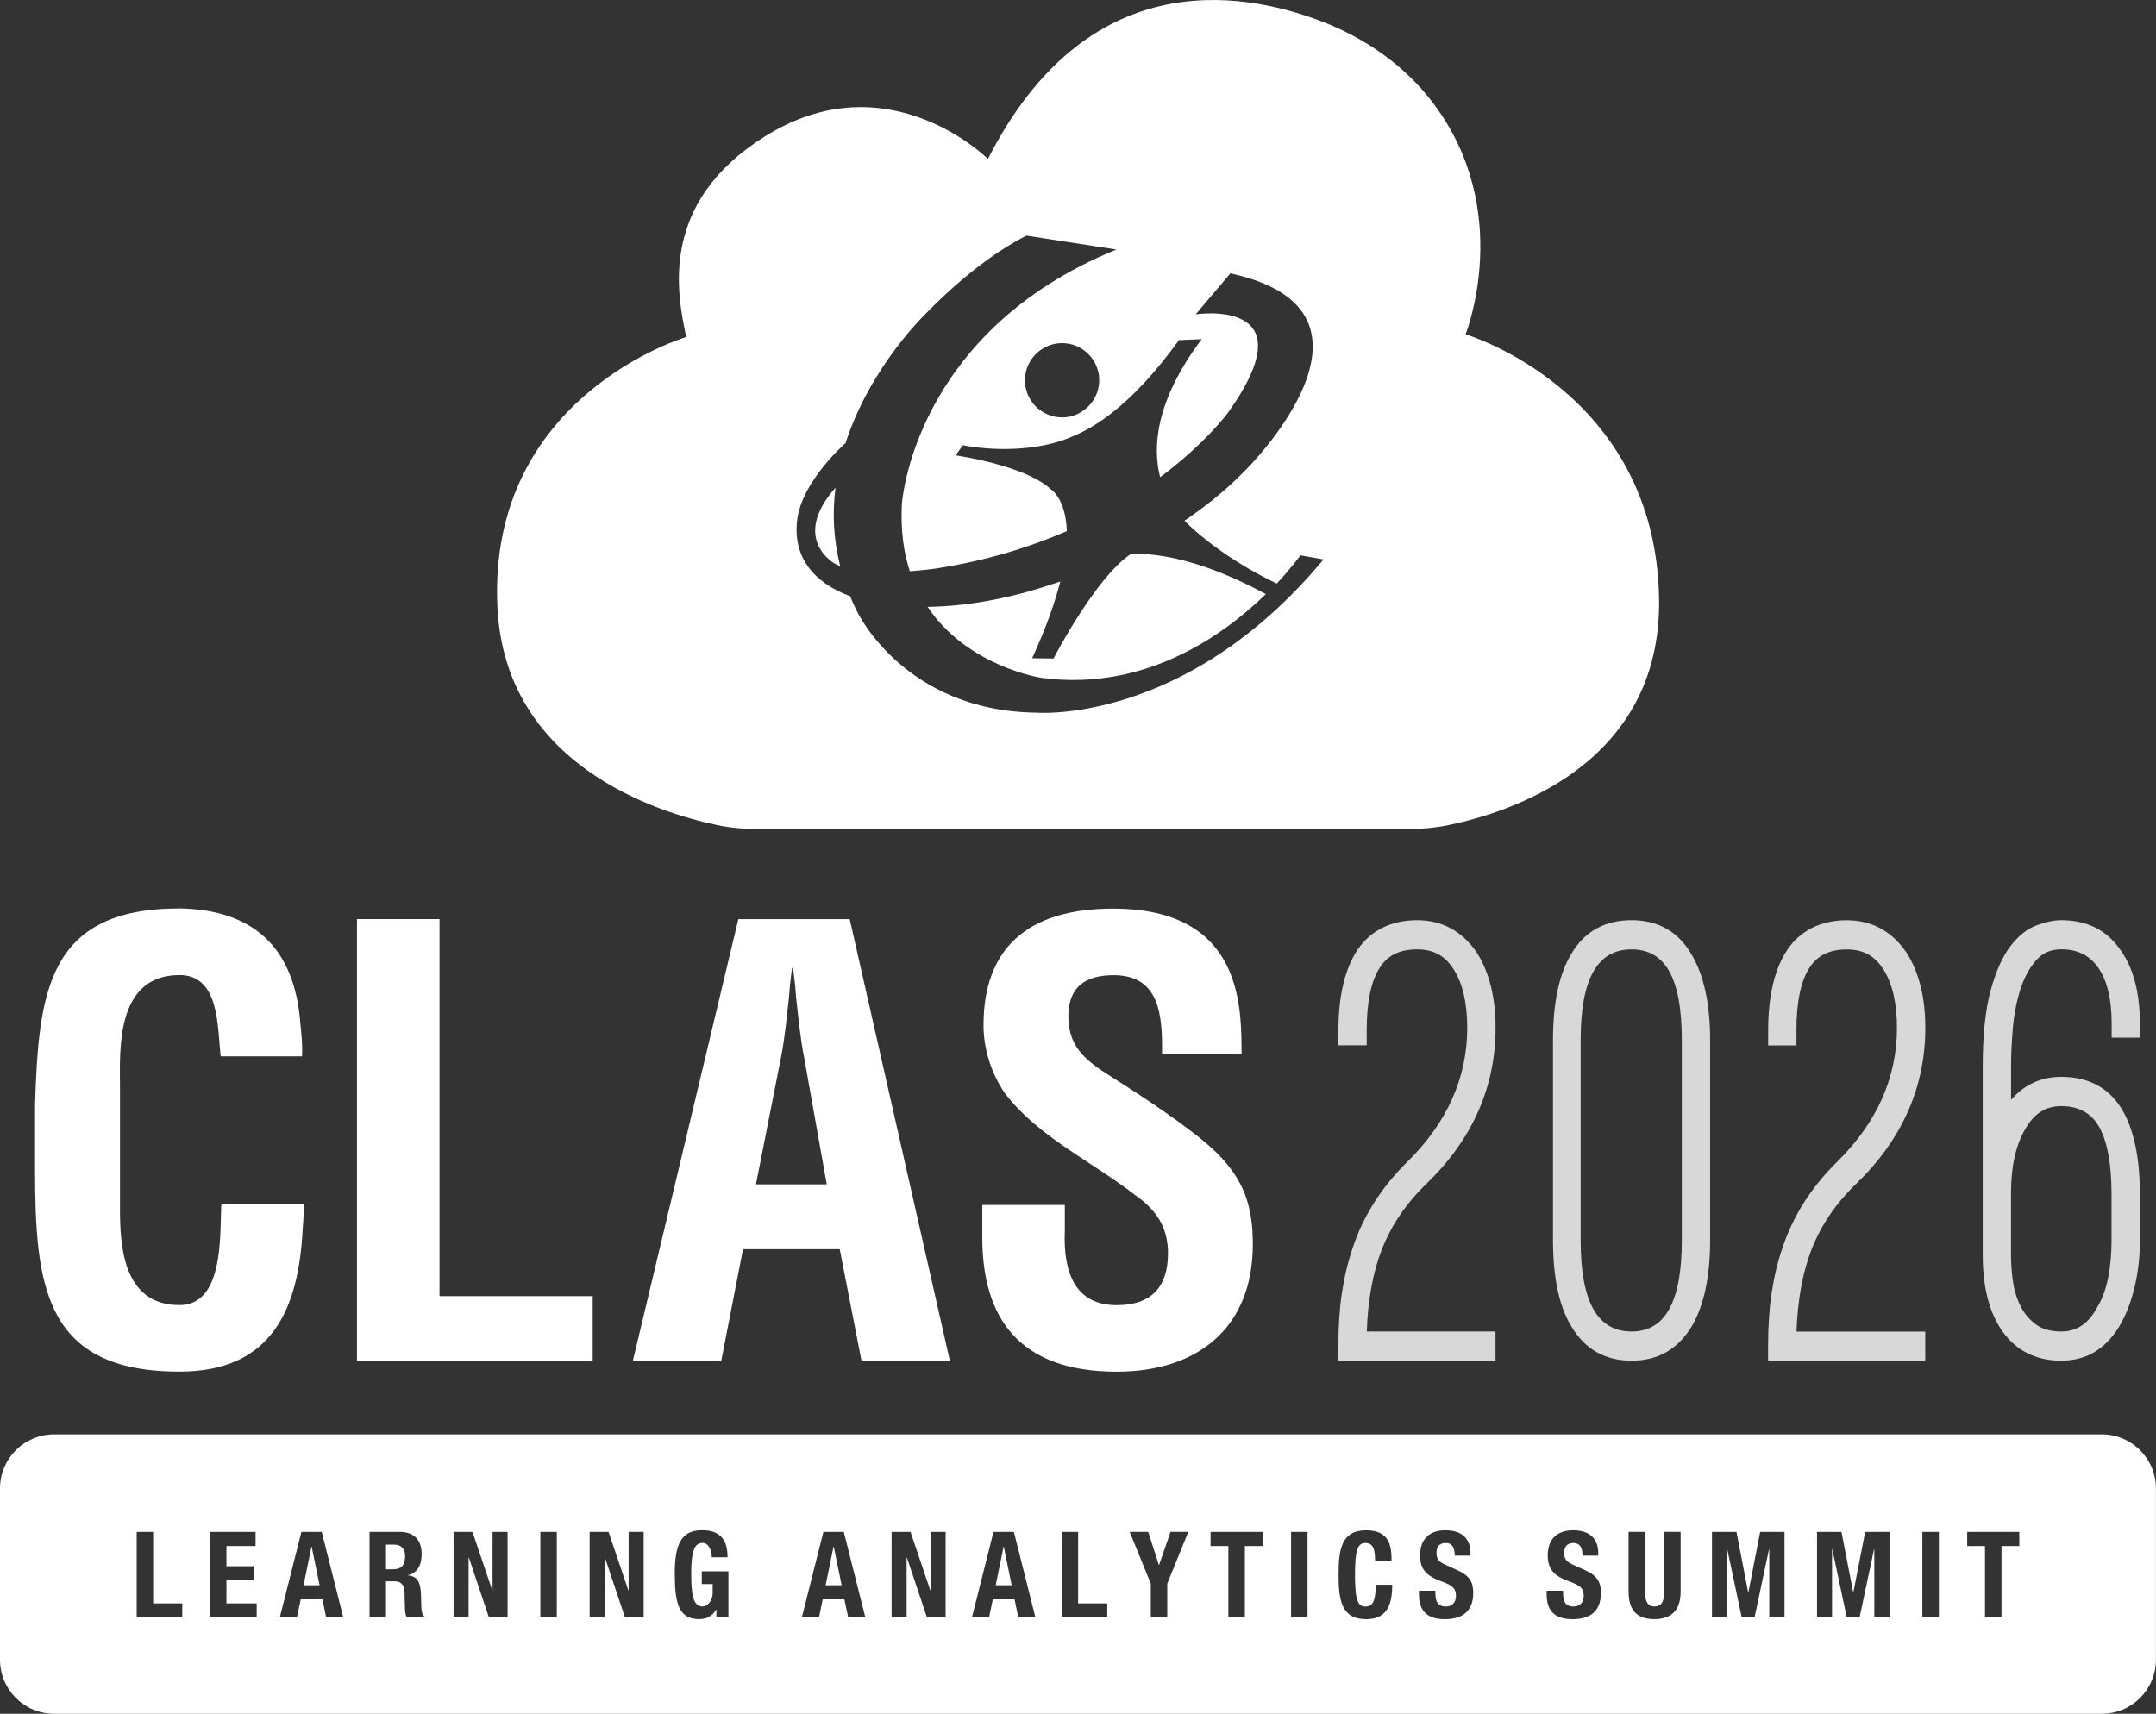
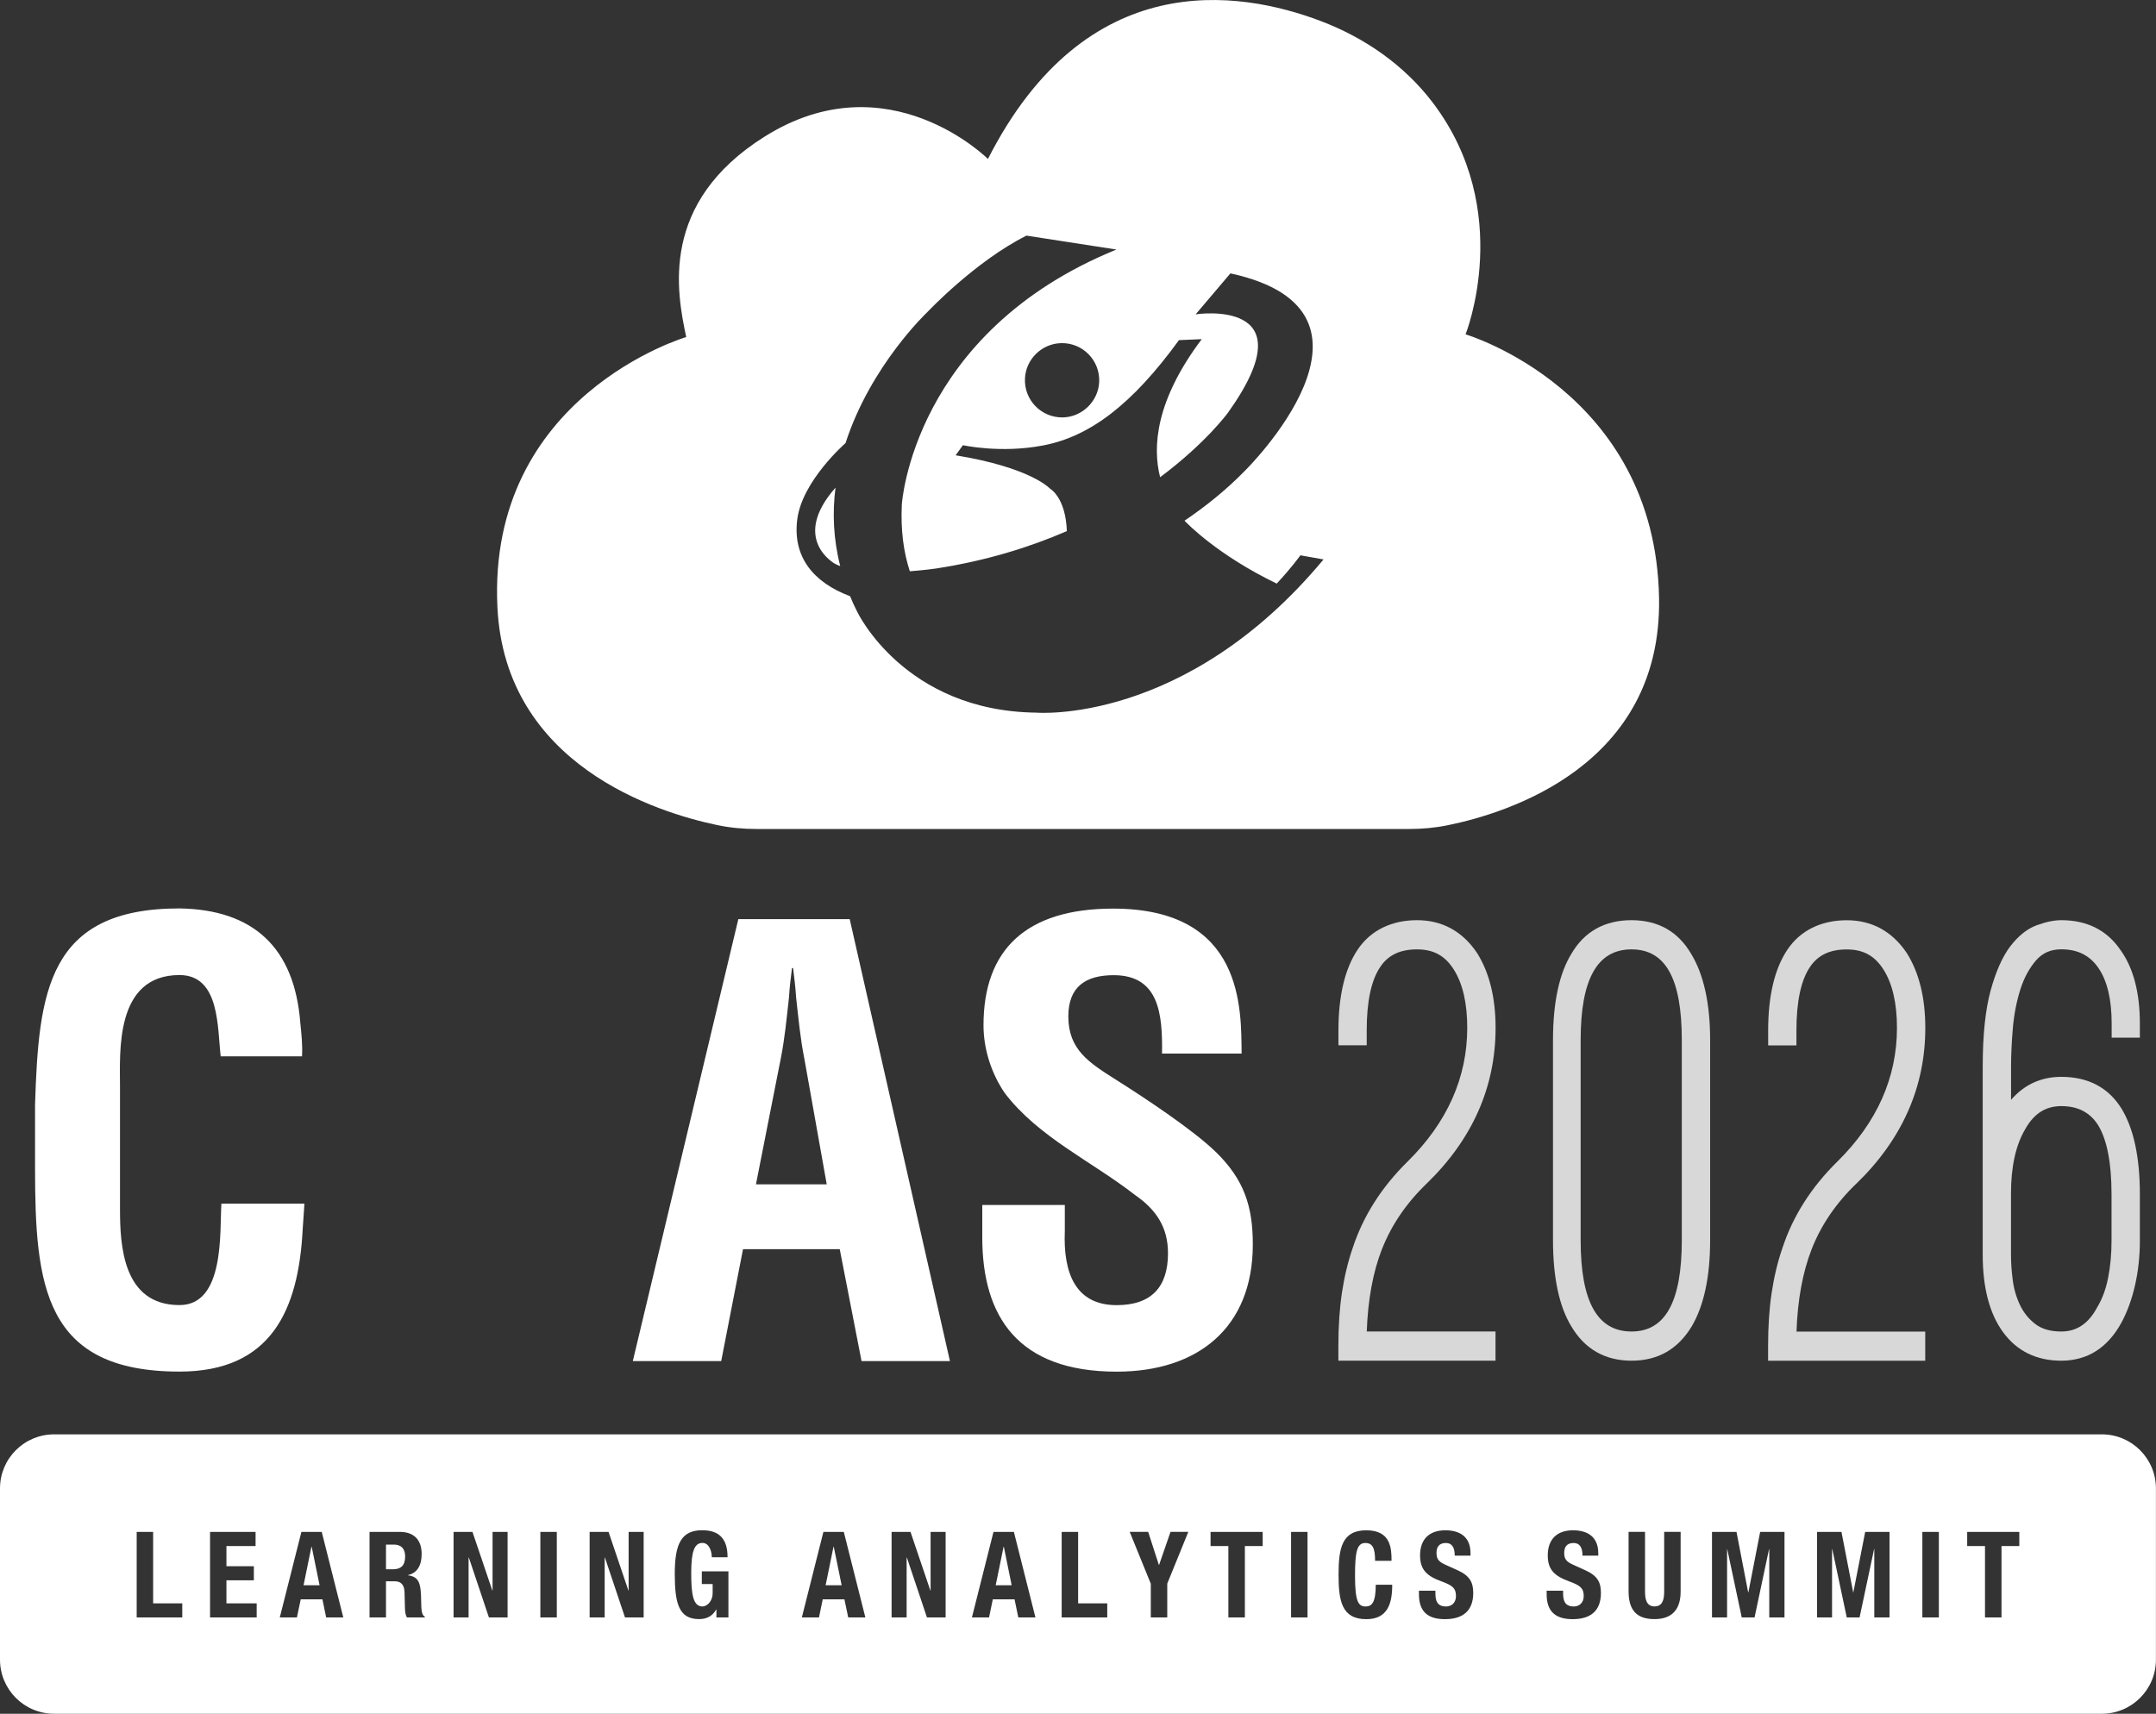
<svg xmlns="http://www.w3.org/2000/svg" id="Layer_2" viewBox="0 0 350 278.28">
  <rect x="0" y="0" width="350" height="278.28" fill="#333333" stroke="none" />
  <g id="Layer_1-2">
    <polygon points="162.92 251.16 161.64 257.41 164.23 257.41 162.96 251.16 162.92 251.16" style="fill:#fff;" />
    <polygon points="135.31 251.16 134.03 257.41 136.63 257.41 135.35 251.16 135.31 251.16" style="fill:#fff;" />
    <path d="M63.92,250.81h-1.26v4.01h1.11c1.28,0,2-.58,2-2.08,0-1.29-.65-1.93-1.85-1.93Z" style="fill:#fff;" />
    <polygon points="50.56 251.16 49.28 257.41 51.88 257.41 50.6 251.16 50.56 251.16" style="fill:#fff;" />
    <path d="M341.21,232.91H8.79c-4.86,0-8.79,3.93-8.79,8.79v27.79c0,4.86,3.93,8.79,8.79,8.79h332.41c4.86,0,8.79-3.93,8.79-8.79v-27.79c0-4.86-3.93-8.79-8.79-8.79ZM29.58,262.64h-7.39v-13.89h2.67v11.6h4.73v2.29ZM41.68,262.64h-7.58v-13.89h7.39v2.3h-4.73v3.27h4.45v2.29h-4.45v3.74h4.91v2.29ZM52.95,262.64l-.61-2.94h-3.52l-.62,2.94h-2.78l3.51-13.89h3.3l3.5,13.89h-2.78ZM68.96,262.64h-2.89c-.26-.39-.31-.91-.33-1.46l-.07-2.67c-.04-1.09-.51-1.74-1.58-1.74h-1.43v5.87h-2.67v-13.89h4.93c2.19,0,3.53,1.21,3.53,3.58,0,1.86-.71,3.09-2.21,3.43v.04c1.82.25,2.1,1.3,2.13,4.24.02,1.46.09,2.22.6,2.49v.11ZM82.41,262.64h-3.04l-3.26-9.73h-.04v9.73h-2.44v-13.89h3.07l3.22,9.51h.04v-9.51h2.44v13.89ZM90.39,262.64h-2.67v-13.89h2.67v13.89ZM104.5,262.64h-3.04l-3.26-9.73h-.04v9.73h-2.44v-13.89h3.07l3.22,9.51h.04v-9.51h2.44v13.89ZM118.26,262.64h-1.96v-1.28h-.04c-.63,1.09-1.54,1.55-2.78,1.55-3.29,0-3.94-2.57-3.94-7.37s1.04-7.06,4.45-7.06c2.93,0,4.12,1.57,4.12,4.39h-2.56c0-1.03-.45-2.33-1.52-2.33-1.3,0-1.82,1.4-1.82,4.86s.29,5.46,1.83,5.46c.64,0,1.65-.72,1.65-2.22v-1.42h-1.76v-2.06h4.32v7.48ZM137.7,262.64l-.62-2.94h-3.52l-.61,2.94h-2.78l3.5-13.89h3.31l3.5,13.89h-2.78ZM153.52,262.64h-3.04l-3.26-9.73h-.04v9.73h-2.44v-13.89h3.07l3.22,9.51h.04v-9.51h2.44v13.89ZM165.31,262.64l-.61-2.94h-3.53l-.61,2.94h-2.78l3.5-13.89h3.31l3.5,13.89h-2.78ZM179.74,262.64h-7.39v-13.89h2.67v11.6h4.73v2.29ZM189.49,257.17v5.47h-2.67v-5.47l-3.43-8.43h3l1.74,5.38h.03l1.86-5.38h2.89l-3.43,8.43ZM204.98,251.05h-2.89v11.59h-2.68v-11.59h-2.89v-2.3h8.46v2.3ZM212.26,262.64h-2.67v-13.89h2.67v13.89ZM221.8,262.92c-4,0-4.5-2.99-4.5-7.22s.51-7.21,4.5-7.21,4.1,2.93,4.1,4.96h-2.67c0-2.03-.39-2.9-1.59-2.9-1.35,0-1.67,1.42-1.67,5.34,0,4.21.56,4.97,1.71,4.97.96,0,1.66-.53,1.66-3.53h2.67c0,3-.7,5.59-4.21,5.59ZM234.55,262.92c-3.02,0-4.2-1.48-4.2-4.05v-.57h2.67v.42c0,1.3.34,2.14,1.75,2.14.82,0,1.59-.55,1.59-1.71,0-1.27-.61-1.73-2.36-2.37-2.37-.86-3.47-1.89-3.47-4.21,0-2.7,1.57-4.08,4.1-4.08,2.37,0,4.09,1.06,4.09,3.73v.39h-2.56c0-1.3-.43-2.06-1.44-2.06-1.21,0-1.52.79-1.52,1.61,0,.86.24,1.38,1.37,1.89l2.06.93c2,.91,2.53,1.99,2.53,3.68,0,2.94-1.71,4.26-4.6,4.26ZM255.29,262.92c-3.02,0-4.21-1.48-4.21-4.05v-.57h2.67v.42c0,1.3.35,2.14,1.76,2.14.81,0,1.59-.55,1.59-1.71,0-1.27-.61-1.73-2.37-2.37-2.37-.86-3.47-1.89-3.47-4.21,0-2.7,1.58-4.08,4.1-4.08,2.37,0,4.1,1.06,4.1,3.73v.39h-2.56c0-1.3-.43-2.06-1.45-2.06-1.2,0-1.52.79-1.52,1.61,0,.86.24,1.38,1.38,1.89l2.05.93c2.01.91,2.53,1.99,2.53,3.68,0,2.94-1.7,4.26-4.59,4.26ZM272.83,258.44c0,3.54-2.06,4.47-4.23,4.47s-4.22-.76-4.22-4.47v-9.7h2.67v9.7c0,1.38.31,2.41,1.55,2.41s1.56-1.03,1.56-2.41v-9.7h2.67v9.7ZM289.66,262.64h-2.44v-11.08h-.04l-2.35,11.08h-2.08l-2.35-11.08h-.03v11.08h-2.45v-13.89h3.98l1.89,9.81h.04l1.91-9.81h3.95v13.89ZM306.71,262.64h-2.44v-11.08h-.04l-2.35,11.08h-2.08l-2.35-11.08h-.04v11.08h-2.44v-13.89h3.97l1.9,9.81h.03l1.92-9.81h3.95v13.89ZM314.75,262.64h-2.68v-13.89h2.68v13.89ZM327.81,251.05h-2.89v11.59h-2.68v-11.59h-2.89v-2.3h8.46v2.3Z" style="fill:#fff;" />
    <path d="M35.94,195.46c-.29,4.59.57,16.46-6.8,16.46-9.19,0-9.66-9.66-9.66-15.6v-19.9c0-5.56-.86-18.09,9.66-18.09,6.6,0,6.13,8.61,6.69,13.2h13.2c.1-1.82-.09-3.63-.28-5.45-.95-12.25-7.66-18.38-19.61-18.57-21.44,0-22.87,13.59-23.45,31.87v10.24c0,19.14,1.44,33.1,23.45,33.1,14.93,0,19.33-10.05,20-23.15.09-1.34.19-2.78.28-4.12h-13.49Z" style="fill:#fff;" />
-     <path d="M71.35,210.48v-61.24h-13.4v71.76h38.27v-10.53h-24.88Z" style="fill:#fff;" />
    <path d="M137.94,149.25h-18.08l-17.13,71.76h14.35l3.54-18.17h15.7l3.54,18.17h14.35l-16.27-71.76ZM122.72,192.31l4.02-20.38c.67-3.35.96-6.6,1.34-9.95.1-1.62.29-3.26.49-4.79h.18c.19,1.53.39,3.16.49,4.79.38,3.35.67,6.6,1.34,9.95l3.63,20.38h-11.48Z" style="fill:#fff;" />
    <path d="M197.36,187.05c-3.73-3.64-11.87-9-16.27-11.77-4.21-2.68-7.66-4.78-7.66-10.23,0-4.88,2.87-6.7,7.37-6.7,7.36,0,7.94,6.32,7.84,12.73h12.92c-.09-7.08.48-23.54-20.86-23.54-14.16,0-21.04,6.7-21.04,18.94,0,3.83,1.24,7.76,3.44,11,5.46,7.18,14.17,11.11,21.15,16.56,3.45,2.38,5.36,5.25,5.36,9.47,0,5.45-2.68,8.42-8.33,8.42-6.6,0-8.71-5.07-8.42-12.06v-4.21h-13.4v5.26c0,12.82,5.74,21.81,21.82,21.81,13.11,0,22.1-7.08,22.1-20.67,0-6.22-1.43-10.53-6.02-15.02Z" style="fill:#fff;" />
    <path d="M135.61,79.21c-7.35,8.38-.04,12.35-.04,12.35.26.13.53.25.83.36-1.13-4.42-1.28-8.7-.77-12.7h-.02Z" style="fill:#fff;" />
-     <path d="M183.49,90.02c-5.74,3.9-12.46,16.91-12.46,16.91l-3.47-.04c2.27-4.98,3.71-9.07,4.56-12.46-.88.3-1.37.44-1.37.44-6.92,2.35-13.93,3.59-20.17,3.67,6.56,9.78,18.52,11.53,18.52,11.53,16.8,2.26,29.55-6.94,36.39-13.6-14.15-7.68-21.99-6.44-21.99-6.44h0Z" style="fill:#fff;" />
    <path d="M237.91,54.31s8.07-20.08-5.36-37.7c-4.62-6.06-11.03-10.5-18.16-13.2-13.34-5.06-38.09-8.89-54.01,22.4,0,0-16.23-16.21-36.25-3.63-17.11,10.75-14.27,25.28-12.73,32.55,0,0-32.31,9.49-30.65,43.87,1.24,25.63,25.96,33.34,35.61,35.36,2.1.45,4.26.65,6.41.65h106.06c2.08,0,4.15-.19,6.2-.61,9.7-1.97,34.77-9.68,34.3-36.87-.59-33.71-31.41-42.84-31.41-42.84ZM168.27,115.72c-21.48-.24-29.1-16.36-29.1-16.36-.44-.85-.82-1.69-1.17-2.55-5.9-2.2-9.38-6.35-8.57-12.51.82-6.26,7.83-12.35,7.83-12.35,4.09-12.63,13.27-21.26,13.27-21.26,0,0,7.72-8.22,16.1-12.43l14.61,2.26c-33.13,13.49-34.84,41.4-34.84,41.4-.2,4.19.29,7.77,1.3,10.84,2.47-.18,4.27-.45,4.27-.45,8.18-1.26,15.23-3.47,21.22-6.07-.2-5.5-2.71-6.87-2.71-6.87,0,0-3.01-3.43-15.35-5.44l1.19-1.64s6.12,1.37,13.02.04c7.54-1.44,14.41-6.58,22.05-17.1l3.7-.16c-7.49,9.95-8.02,17.47-6.76,22.42,7.47-5.58,11.01-10.47,11.01-10.47,13.47-18.84-5.24-15.98-5.24-15.98l5.64-6.65c28.63,6.2,2.35,32.06,2.35,32.06-3.04,3.12-6.42,5.82-9.8,8.1.5.53,5.47,5.63,14.97,10.21,2.5-2.67,3.84-4.59,3.84-4.59l3.76.67c-22.38,26.91-46.6,24.88-46.6,24.88ZM178.44,62.01c-.14,3.15-2.75,5.7-5.9,5.77-3.49.06-6.3-2.81-6.15-6.3.13-3.15,2.74-5.7,5.89-5.76,3.49-.08,6.31,2.81,6.16,6.29Z" style="fill:#fff;" />
    <path d="M264.86,149.42c-4.36,0-7.65,1.84-9.76,5.45-1.98,3.22-2.99,7.94-2.99,14.01v32.51c0,6.07,1.01,10.78,2.98,13.99,2.18,3.69,5.47,5.57,9.77,5.57s7.52-1.87,9.77-5.57c1.98-3.36,2.99-8.06,2.99-13.99v-32.51c0-5.93-1.04-10.64-3.08-13.99-2.12-3.63-5.38-5.47-9.68-5.47ZM264.86,216.21c-5.56,0-8.26-4.85-8.26-14.82v-32.51c0-9.9,2.7-14.72,8.26-14.72s8.16,4.81,8.16,14.72v32.51c0,9.97-2.67,14.82-8.16,14.82Z" style="fill:#d8d8d8;" />
    <path d="M301.38,192.18c7.41-7.18,11.17-15.68,11.17-25.27,0-4.9-1.01-8.98-3.01-12.16-2.38-3.53-5.66-5.32-9.75-5.32s-7.53,1.62-9.65,4.81c-2.06,3.09-3.1,7.5-3.1,13.09v2.42h4.59v-2.42c0-4.67.73-8.13,2.18-10.28,1.27-1.94,3.23-2.88,5.98-2.88s4.58,1.07,5.98,3.28c1.45,2.29,2.18,5.47,2.18,9.46,0,8.06-3.25,15.36-9.66,21.69-4.23,4.15-7.23,8.87-8.92,14.01-.78,2.25-1.37,4.71-1.76,7.3-.39,2.58-.58,5.49-.58,8.63v2.42h25.51v-4.74h-20.9c.18-5.17,1.01-9.67,2.47-13.4,1.52-3.89,3.96-7.47,7.26-10.64Z" style="fill:#d8d8d8;" />
    <path d="M347.38,168.5v-2.32c0-4.98-1.05-8.98-3.1-11.85-2.19-3.26-5.44-4.91-9.65-4.91-1.17,0-2.52.28-4.01.83-1.54.57-2.98,1.72-4.28,3.42-1.27,1.67-2.35,4.1-3.2,7.22-.84,3.1-1.27,7.22-1.27,12.25v30.64c0,5.34,1.12,9.56,3.31,12.55,2.25,3.07,5.43,4.62,9.44,4.62,4.25,0,7.54-2.09,9.79-6.22.92-1.71,1.66-3.73,2.18-6.01.52-2.26.79-4.7.79-7.23v-7.58c0-6-1.01-10.68-2.99-13.91-2.12-3.41-5.41-5.14-9.76-5.14-3.28,0-6.01,1.25-8.16,3.73v-5.46c0-1.84.1-3.92.29-6.17.19-2.22.6-4.33,1.21-6.27.6-1.9,1.47-3.5,2.58-4.77,1.04-1.19,2.38-1.77,4.08-1.77,2.64,0,4.6.98,6,3,1.44,2.08,2.17,5.11,2.17,9.02v2.32h4.59ZM334.62,179.61c2.69,0,4.65,1.01,5.97,3.07,1.45,2.36,2.19,6.14,2.19,11.23v7.58c0,2.16-.19,4.18-.56,6.03-.36,1.81-.94,3.39-1.75,4.73-1.41,2.66-3.32,3.96-5.85,3.96-1.74,0-3.15-.4-4.19-1.2-1.08-.82-1.92-1.86-2.51-3.1-.6-1.27-1-2.64-1.18-4.08-.19-1.48-.28-2.85-.28-4.06v-9.97c0-4.34.77-7.85,2.3-10.43,1.4-2.53,3.32-3.76,5.86-3.76Z" style="fill:#d8d8d8;" />
    <path d="M224.36,202.81c1.52-3.89,3.96-7.47,7.26-10.64,7.41-7.18,11.17-15.68,11.17-25.27,0-4.9-1.01-8.98-3.01-12.16-2.38-3.53-5.66-5.32-9.75-5.32s-7.53,1.62-9.65,4.81c-2.06,3.09-3.1,7.5-3.1,13.09v2.42h4.59v-2.42c0-4.67.73-8.13,2.18-10.28,1.27-1.94,3.23-2.88,5.98-2.88s4.58,1.07,5.98,3.28c1.45,2.29,2.18,5.47,2.18,9.46,0,8.06-3.25,15.36-9.66,21.69-4.23,4.15-7.23,8.87-8.92,14.01-.78,2.25-1.37,4.71-1.76,7.3-.39,2.58-.58,5.49-.58,8.63v2.42h25.51v-4.74h-20.9c.18-5.17,1.01-9.67,2.47-13.4Z" style="fill:#d8d8d8;" />
  </g>
</svg>